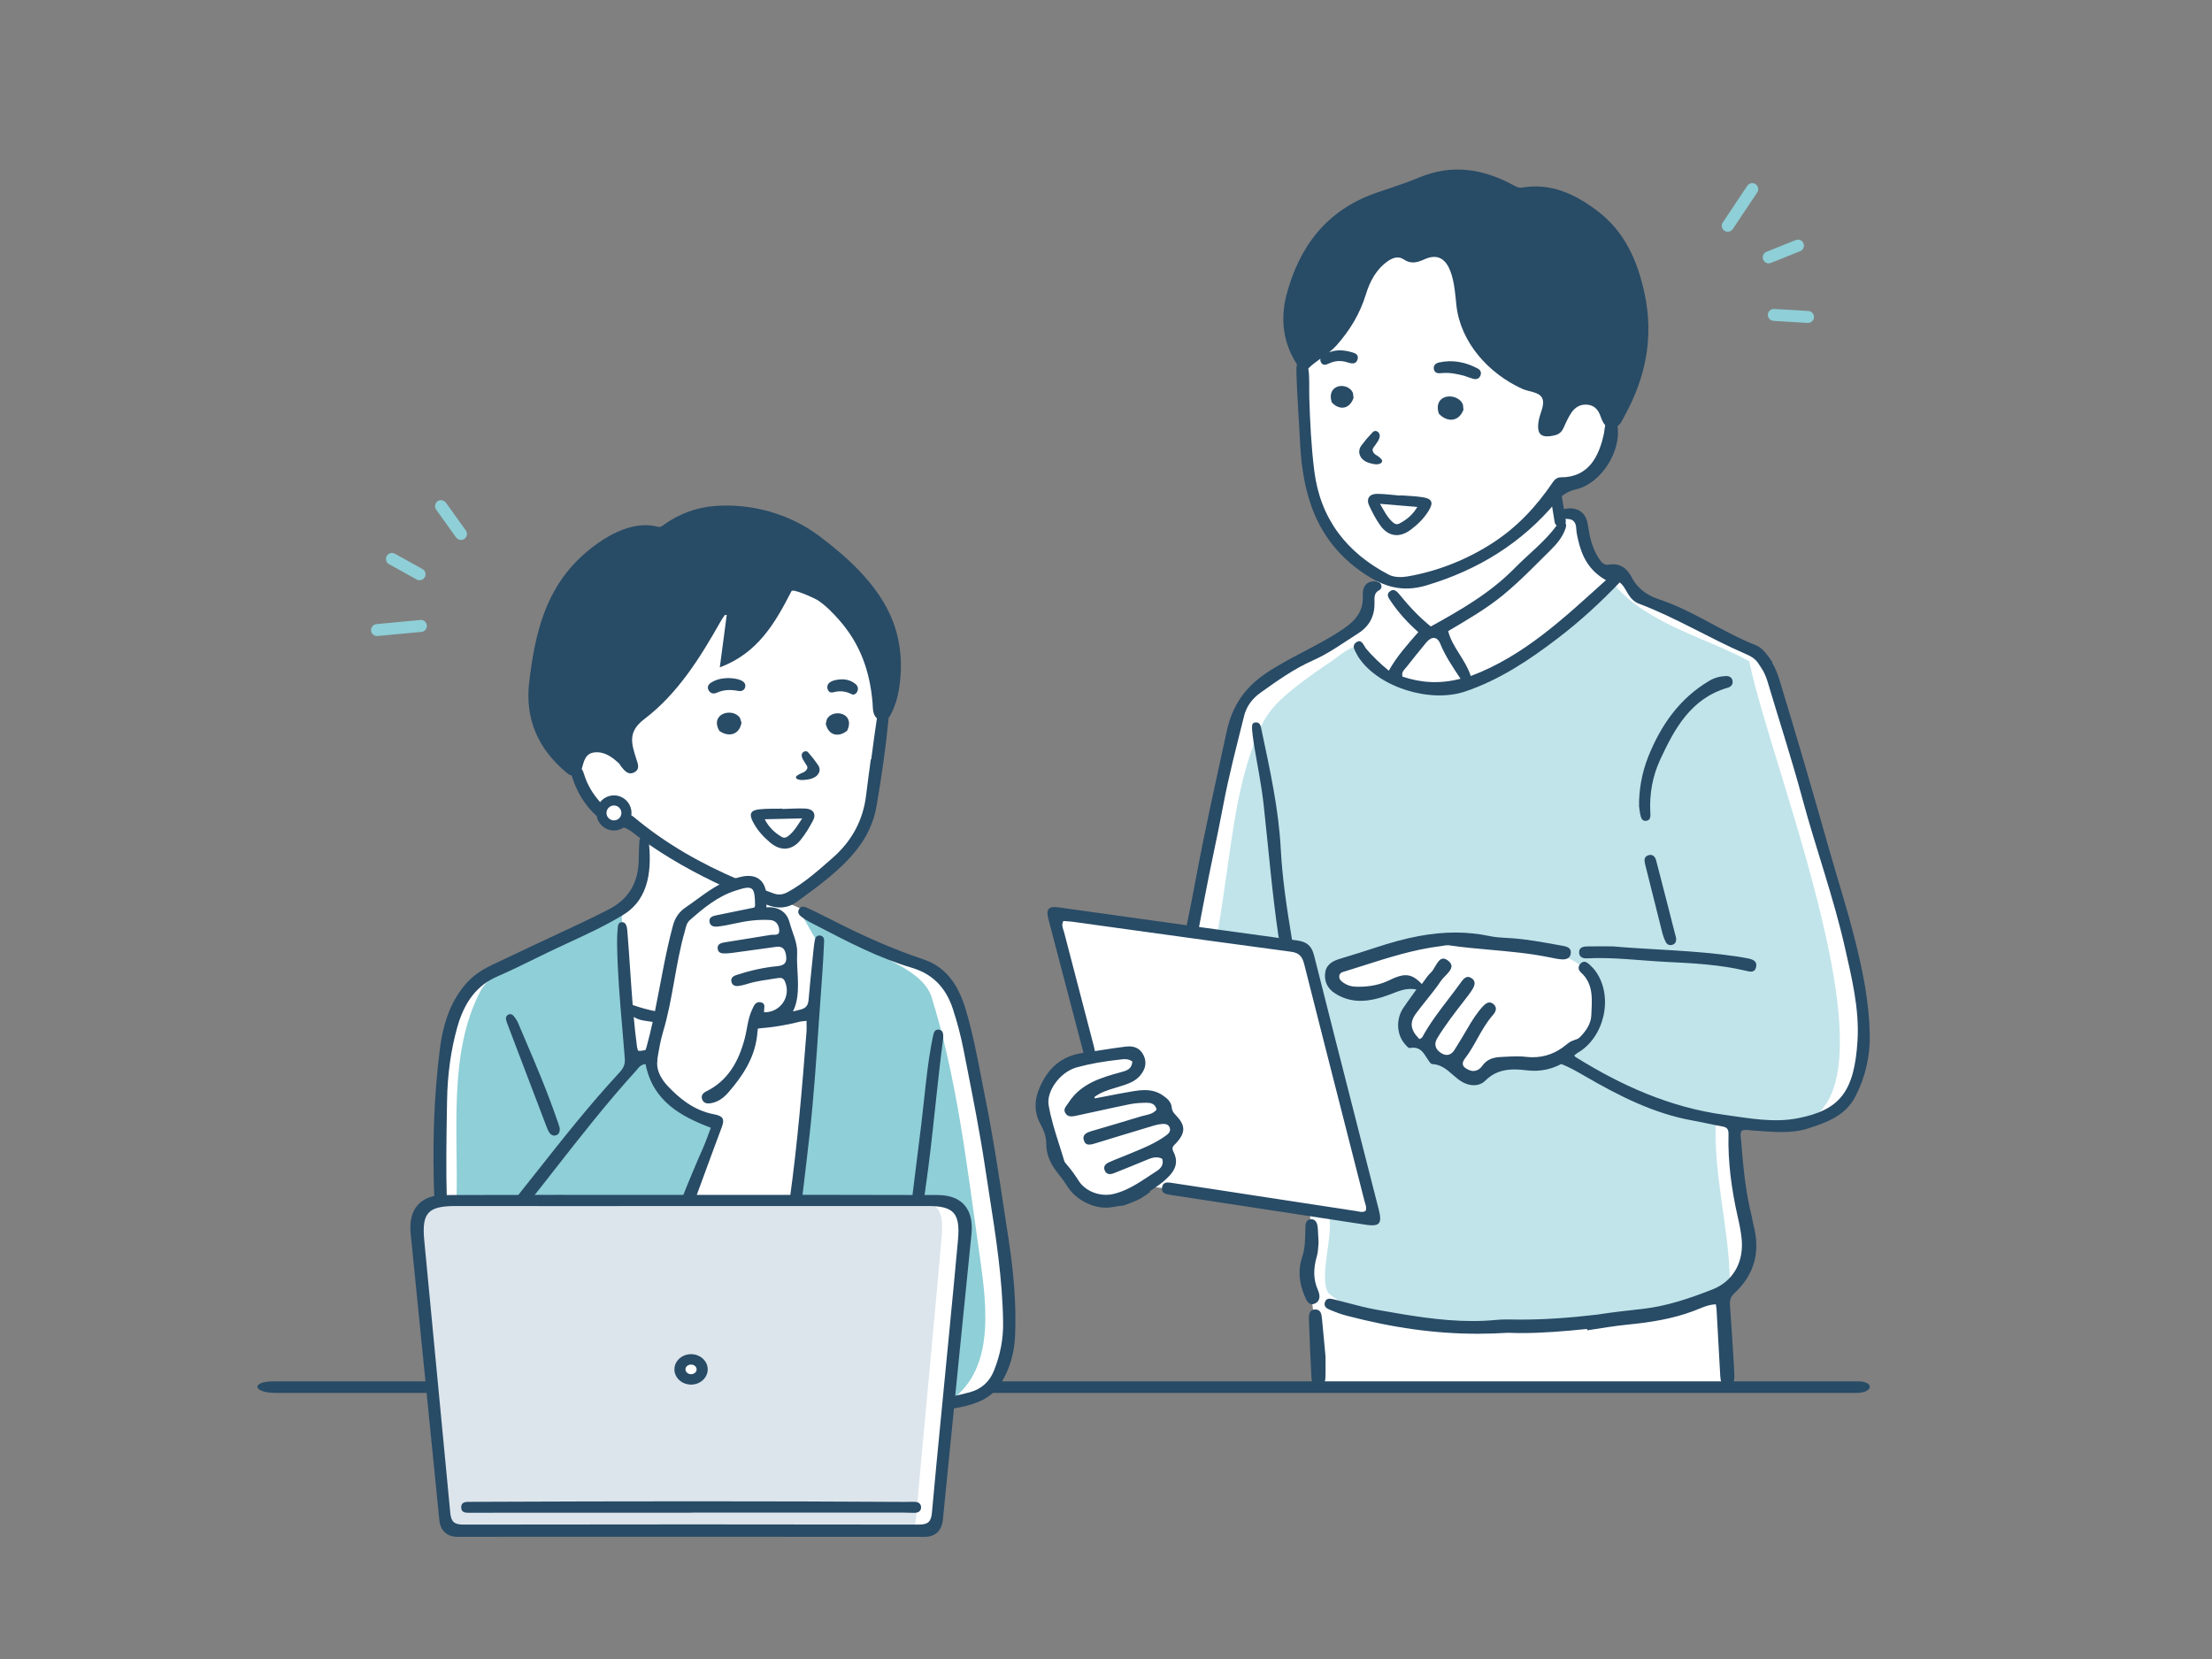
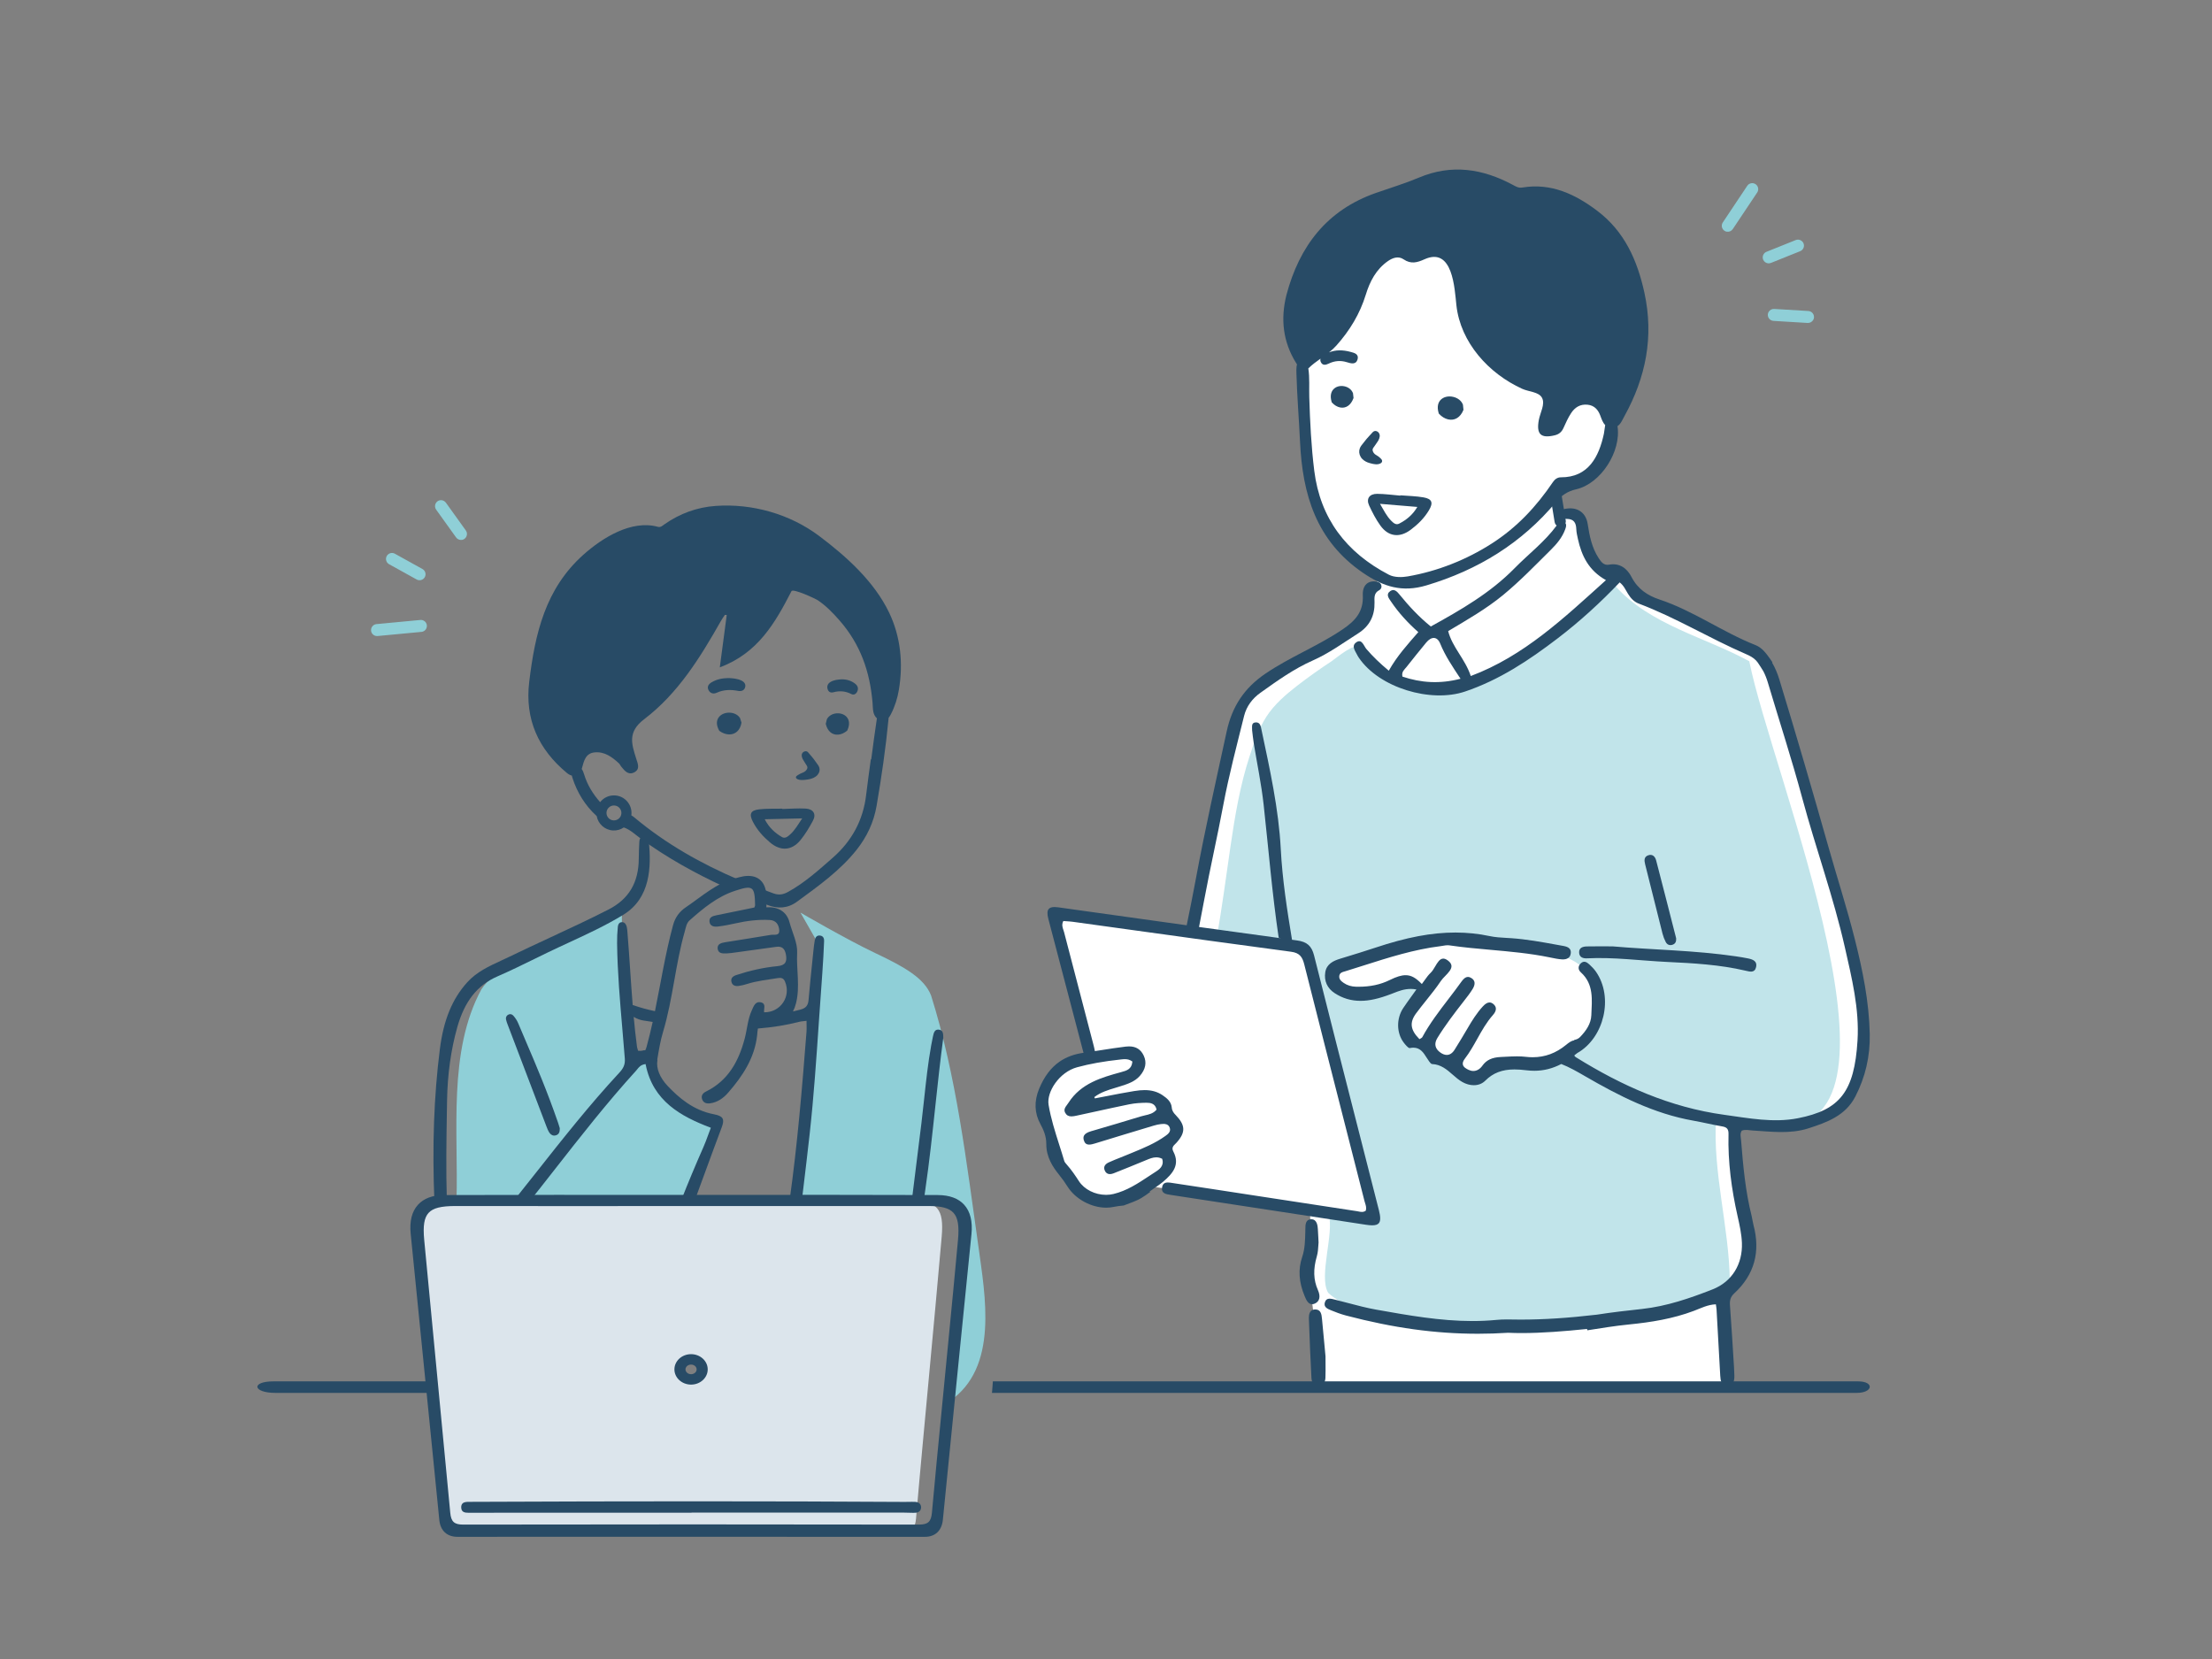
<svg xmlns="http://www.w3.org/2000/svg" width="280" height="210" viewBox="0 0 280 210" fill="none">
  <rect x="0" y="0" width="280" height="210" fill="#808080" stroke="none" />
  <g clip-path="url(#clip0_580_2625)">
    <mask id="mask0_580_2625" style="mask-type:luminance" maskUnits="userSpaceOnUse" x="0" y="0" width="280" height="210">
      <path d="M0 -1.52588e-05H280V210H0V-1.52588e-05Z" fill="white" />
    </mask>
    <g mask="url(#mask0_580_2625)">
      <path d="M178.492 31.488L174.952 31.296C169.94 35.67 171.59 41.936 164.937 46.171C164.562 52.498 164.861 69.597 174.345 72.652L174.33 74.07C174.33 74.07 173.085 74.775 173.128 74.775C173.172 74.775 173.348 77.959 172.121 79.068C170.895 80.178 160.595 85.213 158.755 87.489C156.916 89.765 157.353 88.754 156.571 90.547C155.789 92.34 150.656 117.843 150.656 117.843L133.235 115.709L137.852 133.751C137.852 133.751 135.136 133.945 133.856 135.42C132.575 136.894 131.334 137.631 131.799 139.61C132.265 141.589 132.808 142.83 133.157 144.538C133.519 148.871 135.067 148.057 136.998 151.018C138.337 153.336 144.636 150.594 145.379 150.125L165.76 153.229C165.76 153.229 166.121 155.906 165.76 158.545C165.4 161.183 166.676 168.666 166.737 170.57C166.797 172.474 166.737 175.586 166.737 175.586H218.867L217.859 163.977C225.638 159.049 217.747 149.72 219.682 142.132C219.682 142.132 224.222 143.762 228.335 142.249C232.448 140.735 234.426 140.852 235.164 136.467C238.308 124.42 225.106 92.007 223.407 83.505C223.011 82.466 212.194 76.791 209.711 76.187C208.275 76.133 208.38 76.443 207.474 75.512C206.568 74.581 206.102 72.718 205.171 72.408C204.24 72.097 204.434 73.145 202.804 72.058C201.174 70.972 200.592 67.945 200.592 67.945L199.622 65.065L197.242 65.122L196.79 62.397L197.858 61.388C202.499 61.484 205.395 56.175 204.278 51.656C203.774 49.981 200.437 48.351 199.157 49.826C197.876 51.3 196.278 53.628 196.278 53.628L196.712 49.709C188.364 48.365 185.484 37.669 185.25 31.784L178.492 31.488Z" fill="white" />
      <path d="M196.093 133.987C191.876 134.889 191.301 133.978 187.251 136.212C185.087 136.473 184.06 133.928 181.994 133.842C181.683 132.685 179.628 132.208 178.699 131.825C173.921 128.925 186.361 123.192 175.542 125.355C173.249 126.068 166.684 125.782 168.937 122.284C172.372 120.889 176.703 120.431 180.294 119.303C185.374 117.538 190.968 119.956 196.082 120.633C204.76 121.814 203.911 132.271 196.093 133.987ZM221.428 83.703C215.902 80.674 208.869 79.112 204.478 74.185C200.004 78.856 194.579 83.15 188.593 85.687C186.729 86.477 184.758 87.092 182.734 87.275C180.162 87.507 178.049 86.796 175.785 85.622C174.589 85.002 173.306 84.291 172.775 83.053C172.614 82.675 172.52 82.247 172.222 81.965C171.474 81.254 169.214 83.265 168.563 83.693C167.073 84.674 165.615 85.703 164.206 86.796C162.742 87.93 161.296 89.173 160.286 90.744C159.331 92.229 158.727 94.047 158.18 95.716C156.971 99.411 156.327 103.264 155.762 107.101C155.193 110.967 154.705 114.845 154.006 118.691C157.432 119.512 166.484 118.201 166.115 123.406C167.172 127.338 172.897 150.8 173.694 153.363C174.263 155.816 169.543 152.545 168.168 153.718C168.945 155.967 166.883 161.547 168.117 163.635C174.765 170.121 212.898 169.449 218.964 162.232C218.898 155.406 216.782 148.431 217.221 141.553C219.628 141.732 222.43 141.95 224.338 142.1L224.356 142.456C243.87 144.508 224.246 97.926 221.428 83.703Z" fill="#C1E4EA" />
      <path d="M141.79 134.119L141.896 134.107C142.057 134.089 142.225 134.07 142.394 134.07C142.746 134.07 143.031 134.156 143.295 134.341L143.338 134.372L143.333 134.426C143.24 135.351 142.606 135.524 141.933 135.708L141.831 135.736C139.489 136.382 136.836 137.116 135.265 139.571C135.206 139.661 135.142 139.749 135.08 139.832C134.831 140.17 134.616 140.462 134.839 140.868C135.006 141.172 135.254 141.315 135.62 141.315C135.829 141.315 136.052 141.27 136.263 141.225C137.132 141.04 138.002 140.85 138.872 140.658C140.208 140.364 141.589 140.062 142.954 139.784C143.71 139.63 144.479 139.599 145.064 139.589H145.141C145.633 139.589 146.218 139.683 146.39 140.409L146.401 140.456L146.37 140.492C145.978 140.95 145.445 141.07 144.931 141.185C144.766 141.224 144.594 141.262 144.433 141.311C142.45 141.922 140.425 142.515 138.466 143.089L138.125 143.188C137.636 143.332 137.348 143.506 137.222 143.739C137.132 143.906 137.123 144.101 137.194 144.339C137.307 144.717 137.516 144.885 137.873 144.885C138.101 144.885 138.36 144.815 138.606 144.74C141.063 143.982 143.522 143.241 146.033 142.485C146.368 142.384 146.668 142.321 146.948 142.289C147.056 142.277 147.171 142.267 147.286 142.267C147.434 142.267 147.886 142.267 148.062 142.733C148.259 143.259 147.827 143.571 147.51 143.797C146.218 144.725 144.742 145.332 143.313 145.917C143.096 146.006 142.881 146.095 142.664 146.184C142.384 146.302 142.101 146.414 141.817 146.527C141.334 146.718 140.836 146.917 140.356 147.135C139.989 147.303 139.603 147.619 139.846 148.174C139.976 148.471 140.194 148.622 140.492 148.622C140.634 148.622 140.79 148.587 140.956 148.523C142.256 148.014 143.568 147.473 144.837 146.951L145.116 146.836C145.514 146.67 145.924 146.498 146.361 146.498C146.607 146.498 146.84 146.552 147.071 146.662L147.107 146.679L147.119 146.718C147.397 147.612 146.677 148.073 146.291 148.321C145.998 148.507 145.707 148.7 145.416 148.892C144.048 149.797 142.634 150.733 140.951 151.136C140.648 151.209 140.331 151.246 140.006 151.246C138.602 151.246 137.254 150.563 136.568 149.507C136.14 148.845 135.632 148.084 135.025 147.406L135.01 147.387C134.893 147.258 134.761 147.111 134.711 146.939C134.513 146.261 134.293 145.574 134.082 144.909C133.558 143.266 133.016 141.566 132.732 139.85C132.462 138.226 134.074 135.713 136.339 135.097C137.947 134.66 139.679 134.349 141.79 134.119ZM173.694 155.104H173.694C174.126 155.104 174.398 155.012 174.55 154.816C174.763 154.542 174.761 154.036 174.542 153.177C173.685 149.809 172.825 146.443 171.965 143.076C170.114 135.829 168.2 128.335 166.342 120.957C166.034 119.733 165.446 119.213 164.173 119.041C163.964 119.013 163.754 118.984 163.545 118.956C162.922 115.159 162.325 111.359 162.124 107.495C161.857 102.37 160.734 97.352 159.675 92.338C159.586 91.92 159.519 91.409 158.945 91.444C158.369 91.479 158.505 91.974 158.494 92.428C158.557 92.934 158.613 93.519 158.706 94.098C159.124 96.684 159.668 99.256 159.954 101.857C160.573 107.472 161.028 113.108 161.858 118.696C161.859 118.696 161.86 118.696 161.861 118.696C161.959 118.721 162.056 118.744 162.153 118.767C158.701 118.298 155.234 117.82 151.776 117.34C151.996 116.211 152.214 115.081 152.424 113.95C153.175 109.92 154.093 105.923 154.848 101.897C155.563 98.092 156.554 94.365 157.482 90.617C157.783 89.402 158.536 88.413 159.539 87.698C161.664 86.182 163.785 84.66 166.196 83.595C168.239 82.692 170.044 81.365 171.922 80.172C173.367 79.254 174.03 77.942 173.99 76.248C173.977 75.664 173.904 75.07 174.564 74.72C174.816 74.587 174.946 74.315 174.825 74.015C174.71 73.729 174.449 73.651 174.164 73.612C173.164 73.475 172.446 74.084 172.507 75.356C172.607 77.432 171.567 78.576 169.934 79.679C166.819 81.783 163.31 83.149 160.191 85.263C157.465 87.111 155.952 89.463 155.272 92.606C153.927 98.822 152.524 105.024 151.369 111.279C151.009 113.232 150.612 115.178 150.216 117.124C146.316 116.581 142.433 116.038 138.611 115.503L133.945 114.85C133.777 114.826 133.623 114.814 133.489 114.814C133.119 114.814 132.872 114.901 132.733 115.081C132.555 115.312 132.544 115.71 132.698 116.3C134.117 121.726 135.544 127.151 136.97 132.576L137.06 132.918C137.09 133.033 137.121 133.15 137.155 133.265C137.155 133.265 137.155 133.265 137.155 133.265C136.577 133.346 136.041 133.475 135.544 133.656C135.032 133.842 134.563 134.081 134.132 134.379C133.024 135.141 132.173 136.278 131.533 137.828C130.883 139.404 130.938 140.908 131.701 142.297C132.051 142.934 132.451 143.797 132.443 144.816C132.429 146.47 133.289 147.748 134.039 148.677C134.465 149.205 134.817 149.694 135.114 150.174C136.099 151.762 138.117 152.871 140.019 152.871C140.331 152.871 140.635 152.841 140.923 152.781C141.351 152.694 141.79 152.633 142.244 152.593C142.999 152.292 143.788 152.06 144.488 151.64C144.885 151.402 145.257 151.129 145.629 150.853L145.502 150.838L145.695 150.7C145.909 150.545 146.105 150.41 146.287 150.283C146.619 150.055 146.908 149.854 147.17 149.634C147.19 149.618 147.21 149.603 147.23 149.585C148.381 148.598 149.429 147.489 148.517 145.746C148.274 145.28 148.537 145.026 148.771 144.802C148.82 144.754 148.87 144.707 148.916 144.656C150.095 143.353 150.071 142.437 148.828 141.151C148.583 140.899 148.361 140.637 148.325 140.207C148.263 139.453 147.72 139.02 147.17 138.642C146.528 138.202 145.783 137.987 144.891 137.987C144.499 137.987 144.073 138.026 143.555 138.111C142.396 138.299 141.223 138.527 140.088 138.749C139.591 138.846 139.093 138.944 138.594 139.037L138.52 138.874C139.32 138.262 140.242 137.983 141.135 137.714C141.315 137.66 141.493 137.606 141.671 137.549L141.841 137.496C142.722 137.217 143.634 136.929 144.279 136.196C145.013 135.358 145.181 134.494 144.778 133.629C144.409 132.838 143.8 132.455 142.916 132.455C142.782 132.455 142.638 132.464 142.49 132.481C141.437 132.608 140.373 132.775 139.345 132.936C139.098 132.975 138.845 133.014 138.593 133.052C138.535 132.722 138.45 132.392 138.366 132.071L137.187 127.559C136.354 124.374 135.52 121.188 134.695 118C134.672 117.911 134.641 117.822 134.61 117.731C134.499 117.409 134.372 117.044 134.585 116.616L134.601 116.584L134.637 116.587C134.759 116.597 134.882 116.605 135.005 116.613C135.269 116.63 135.541 116.648 135.808 116.684C138.209 117.015 140.609 117.348 143.009 117.681C149.702 118.609 156.622 119.569 163.433 120.475C164.528 120.62 164.863 121.15 165.097 122.078C166.748 128.616 168.444 135.26 170.083 141.685C170.963 145.133 171.843 148.581 172.72 152.029C172.742 152.115 172.77 152.202 172.797 152.288C172.893 152.59 172.992 152.903 172.879 153.243L172.873 153.26L172.858 153.27C172.719 153.363 172.565 153.408 172.388 153.408C172.245 153.408 172.103 153.38 171.965 153.351C171.899 153.338 171.833 153.325 171.768 153.314C167.451 152.658 163.135 151.996 158.82 151.334L153.412 150.504C151.828 150.26 150.191 150.007 148.578 149.772C148.52 149.764 148.461 149.754 148.4 149.744C148.21 149.714 148.013 149.682 147.83 149.682C147.381 149.682 147.153 149.886 147.093 150.344C146.996 151.072 147.596 151.163 148.176 151.251L154.768 152.26C160.812 153.183 166.857 154.107 172.901 155.032C173.216 155.08 173.476 155.104 173.694 155.104Z" fill="#284B66" />
      <path d="M167.786 171.698L167.674 170.476C167.572 169.347 167.467 168.179 167.346 167.004L167.336 166.909C167.288 166.42 167.223 165.752 166.485 165.752C166.25 165.754 166.064 165.826 165.931 165.964C165.66 166.247 165.677 166.762 165.686 167.038C165.765 169.55 165.888 172.035 166.006 174.438C166.036 175.043 166.354 175.391 166.878 175.391L166.905 175.39C167.437 175.379 167.755 175.02 167.777 174.406C167.799 173.813 167.794 173.214 167.79 172.58C167.788 172.299 167.786 172.009 167.786 171.698Z" fill="#284B66" />
-       <path d="M218.691 87.057C219.109 86.936 219.386 86.651 219.314 86.197C219.243 85.744 218.896 85.559 218.456 85.576C217.703 85.605 216.998 85.802 216.345 86.19C212.585 88.422 210.231 91.813 208.646 95.768C207.802 97.876 207.442 100.124 207.477 102.074C207.553 102.609 207.569 102.805 207.611 102.995C207.703 103.418 207.79 103.943 208.33 103.909C208.979 103.867 208.927 103.285 208.901 102.822C208.773 100.513 209.187 98.243 210.131 96.201C211.957 92.251 214.029 88.406 218.691 87.057Z" fill="#284B66" />
      <path d="M166.469 164.993C167.051 164.714 167.181 164.097 166.826 163.3C166.255 162.022 166.212 160.664 166.688 159.027C166.827 158.553 166.858 158.034 166.88 157.651C166.888 157.513 166.895 157.391 166.907 157.272L166.873 156.579C166.854 156.189 166.84 155.888 166.818 155.588C166.793 155.214 166.733 154.336 165.991 154.336C165.963 154.336 165.933 154.337 165.901 154.34C165.251 154.399 165.243 155.047 165.236 155.52L165.229 155.912C165.206 156.979 165.183 158.082 164.834 159.109C164.3 160.682 164.405 162.311 165.156 164.089C165.344 164.535 165.579 165.09 166.089 165.09C166.207 165.09 166.335 165.057 166.469 164.993Z" fill="#284B66" />
      <path d="M186.174 85.573C185.456 83.401 183.835 81.941 183.313 79.887C185.707 78.459 188.119 77.087 190.27 75.317C192.417 73.549 194.341 71.547 196.312 69.593C197.066 68.846 197.744 68.041 198.119 67.024C198.22 66.749 198.322 66.455 198.159 66.225C198.201 66.127 198.217 66.023 198.199 65.919L198.159 65.674C198.224 65.681 198.29 65.686 198.358 65.686C199.218 65.695 199.501 66.179 199.53 66.961C199.546 67.386 199.645 67.812 199.737 68.231C200.205 70.35 201.091 72.211 203.287 73.435C197.951 78.243 192.906 83.046 186.174 85.573ZM177.523 85.646C177.385 85.026 177.779 84.759 178.031 84.44C178.854 83.399 179.685 82.363 180.53 81.339C181.195 80.533 181.929 80.54 182.308 81.475C182.931 83.009 183.846 84.357 184.877 85.917C182.245 86.601 179.865 86.434 177.523 85.646ZM236.678 130.914C236.596 126.782 235.772 122.775 234.763 118.792C233.775 114.891 232.54 111.062 231.445 107.197C229.438 100.114 227.381 93.048 225.232 86.007C225.003 85.257 224.708 84.549 224.325 83.89C224.335 83.87 224.347 83.85 224.358 83.83C224.261 83.683 224.162 83.537 224.058 83.392C223.545 82.681 223.041 81.982 222.208 81.654C218.029 80.007 214.35 77.309 210.063 75.886C208.547 75.384 207.31 74.562 206.526 73.043C205.977 71.981 205.054 71.219 203.653 71.478C203.015 71.596 202.666 71.115 202.359 70.646C201.502 69.334 201.205 67.846 200.973 66.328C200.761 64.945 199.764 64.212 198.407 64.37C198.257 64.387 198.1 64.406 197.96 64.448L197.709 62.91C197.682 62.74 197.633 62.562 197.469 62.417C197.345 62.309 197.164 62.239 197.008 62.239C196.991 62.239 196.975 62.239 196.959 62.241C196.75 62.261 196.539 62.379 196.408 62.549C196.303 62.685 196.261 62.839 196.286 62.995L196.776 66.004C196.804 66.175 196.852 66.352 197.017 66.497C197.026 66.505 197.038 66.511 197.048 66.519C195.537 68.582 193.491 70.118 191.721 71.926C188.649 75.062 184.898 77.214 181.115 79.302C179.618 78.096 178.348 76.724 177.161 75.266C176.867 74.905 176.487 74.467 175.982 74.822C175.384 75.242 175.797 75.728 176.076 76.141C177.04 77.57 178.196 78.834 179.533 80.016C178.184 81.564 176.846 83.032 175.796 84.9C174.674 83.968 173.783 83.106 172.965 82.158C172.622 81.76 172.401 80.832 171.704 81.291C170.965 81.779 171.607 82.468 171.873 83.044C171.906 83.114 171.954 83.178 171.997 83.243C174.57 87.056 181.089 89.007 185.448 87.536C189.823 86.059 193.545 83.575 197.161 80.814C199.98 78.663 202.58 76.284 205.024 73.72C205.55 74.129 205.777 74.685 206.083 75.177C206.424 75.725 206.837 76.178 207.45 76.409C212.139 78.177 216.419 80.815 221.007 82.796C221.477 82.999 221.927 83.229 222.279 83.598C222.35 83.679 222.418 83.762 222.485 83.846C222.492 83.857 222.5 83.866 222.508 83.876C222.754 84.237 222.989 84.602 223.212 84.972C223.439 85.414 223.624 85.88 223.77 86.369C225.23 91.271 226.817 96.138 228.146 101.075C229.843 107.378 232.082 113.522 233.523 119.897C234.403 123.791 235.373 127.696 235.129 131.71C234.735 138.218 232.875 140.509 227.588 141.548C224.48 142.159 221.356 141.54 218.249 141.113C211.417 140.177 205.29 137.44 199.49 133.832C199.387 133.768 199.292 133.697 199.294 133.578C199.33 133.551 199.365 133.524 199.401 133.496C199.485 133.432 199.57 133.368 199.65 133.302C203.053 131.384 204.283 126.232 202.008 122.983C201.771 122.645 201.471 122.346 201.167 122.064C200.843 121.762 200.461 121.569 200.074 121.966C199.714 122.335 199.767 122.774 200.108 123.081C201.784 124.591 201.507 126.596 201.434 128.508C201.393 129.598 200.758 130.502 199.997 131.281C199.79 131.492 199.54 131.582 199.277 131.64C199.261 131.66 199.247 131.681 199.231 131.701C198.904 131.738 198.567 131.992 198.248 132.254C196.961 133.312 195.575 133.827 194.009 133.827C193.72 133.827 193.42 133.809 193.118 133.773C192.788 133.734 192.43 133.715 192.024 133.715C191.556 133.715 191.077 133.74 190.614 133.764C190.402 133.776 190.191 133.787 189.98 133.796C188.87 133.843 188.15 134.182 187.645 134.896C187.338 135.329 186.931 135.568 186.5 135.568C186.303 135.568 186.101 135.52 185.899 135.425C185.583 135.276 185.25 135.082 185.174 134.769C185.12 134.544 185.206 134.291 185.435 133.994C186.036 133.215 186.525 132.341 186.997 131.496C187.572 130.466 188.167 129.401 188.976 128.49C189.241 128.191 189.368 127.91 189.352 127.655C189.34 127.458 189.241 127.276 189.057 127.114C188.891 126.967 188.719 126.892 188.546 126.892C188.287 126.892 188.02 127.05 187.705 127.39C186.924 128.237 186.31 129.229 185.762 130.175C185.255 131.052 184.727 131.909 184.138 132.858C183.861 133.307 183.522 133.534 183.133 133.534C182.88 133.534 182.612 133.435 182.336 133.241C181.64 132.752 181.503 132.116 181.941 131.401C182.945 129.766 184.095 128.262 185.285 126.738L185.363 126.637C185.724 126.176 186.096 125.7 186.403 125.198C186.78 124.582 186.736 124.117 186.271 123.817C186.113 123.715 185.961 123.663 185.819 123.663C185.463 123.663 185.184 123.991 184.98 124.276C184.451 125.018 183.888 125.755 183.342 126.467C182.174 127.992 180.967 129.569 180.033 131.295C180.003 131.351 179.945 131.383 179.866 131.428C179.824 131.451 179.774 131.479 179.716 131.517L179.681 131.54L179.652 131.51C178.52 130.36 178.403 129.424 179.249 128.277C179.665 127.713 180.111 127.157 180.542 126.619C181.175 125.829 181.83 125.011 182.4 124.159C182.533 123.96 182.729 123.758 182.936 123.545C183.344 123.124 183.766 122.689 183.73 122.249C183.71 122.01 183.558 121.789 183.264 121.573C183.053 121.418 182.866 121.342 182.691 121.342C182.25 121.342 181.952 121.849 181.663 122.339C181.49 122.633 181.312 122.936 181.102 123.132C180.814 123.4 180.586 123.721 180.344 124.061C180.236 124.213 180.128 124.365 180.013 124.513L179.977 124.559L179.936 124.517C179.196 123.754 178.613 123.443 177.924 123.443C177.394 123.443 176.78 123.629 175.935 124.046C174.748 124.632 173.476 124.905 171.931 124.905C171.842 124.905 171.754 124.904 171.665 124.902C171.065 124.89 170.535 124.728 170.089 124.42C169.764 124.195 169.453 123.939 169.537 123.493C169.605 123.134 169.913 123.049 170.184 122.974C170.227 122.962 170.268 122.951 170.309 122.938C171.086 122.7 171.875 122.449 172.637 122.206C175.768 121.208 179.004 120.176 182.351 119.766C182.455 119.754 182.559 119.736 182.663 119.717C182.856 119.684 183.055 119.65 183.249 119.65C183.32 119.65 183.386 119.654 183.45 119.664C185.201 119.923 186.994 120.082 188.728 120.236C191.154 120.452 193.662 120.675 196.097 121.174L196.299 121.215C196.76 121.311 197.237 121.41 197.708 121.44C197.752 121.443 197.794 121.444 197.837 121.444C198.265 121.444 198.786 121.303 198.836 120.631C198.874 120.137 198.591 119.863 197.921 119.744C197.595 119.686 197.269 119.627 196.943 119.568C195.101 119.234 193.197 118.889 191.293 118.758C191.097 118.745 190.9 118.734 190.702 118.723C189.993 118.682 189.26 118.641 188.56 118.491C187.165 118.193 185.711 118.042 184.24 118.042C181.207 118.042 178.069 118.636 174.063 119.969C172.771 120.399 171.447 120.804 170.166 121.196L169.62 121.363C168.792 121.617 167.923 122.018 167.756 123.065C167.58 124.162 168.005 125.104 168.953 125.719C169.958 126.372 171.026 126.689 172.218 126.689C173.336 126.689 174.54 126.419 176.122 125.813C176.208 125.78 176.293 125.747 176.377 125.714C177.048 125.452 177.741 125.181 178.57 125.181C178.781 125.181 178.996 125.199 179.211 125.234L179.292 125.246L179.244 125.313C179.057 125.576 178.875 125.829 178.698 126.075C178.322 126.597 177.967 127.09 177.63 127.593C176.731 128.936 176.765 130.791 177.71 132.004C177.839 132.168 178.23 132.669 178.434 132.669C178.441 132.669 178.448 132.669 178.454 132.667C178.614 132.634 178.767 132.617 178.91 132.617C179.789 132.617 180.19 133.253 180.579 133.868C180.683 134.033 180.79 134.204 180.906 134.359C180.978 134.457 181.147 134.685 181.271 134.69C182.397 134.733 183.154 135.395 183.887 136.035C184.272 136.372 184.671 136.72 185.115 136.969C185.582 137.231 186.082 137.369 186.559 137.369C187.134 137.369 187.639 137.168 188.018 136.787C188.981 135.821 190.149 135.372 191.695 135.372C192.147 135.372 192.636 135.406 193.28 135.484C193.596 135.522 193.912 135.541 194.219 135.541C195.403 135.541 196.531 135.258 197.631 134.683C198.651 135.082 199.618 135.635 200.591 136.199C204.916 138.708 209.351 140.977 214.347 141.856C215.573 142.071 216.784 142.376 218.011 142.585C218.615 142.688 218.814 142.941 218.799 143.567C218.712 147.081 219.179 150.537 219.95 153.957C220.2 155.068 220.45 156.18 220.495 157.326C220.599 159.994 219.252 162.243 216.784 163.211C213.9 164.344 210.968 165.351 207.859 165.691C205.947 165.9 204.036 166.114 202.135 166.413C198.493 166.838 195.401 167.038 192.496 167.038C192.043 167.038 191.591 167.033 191.139 167.023C191.002 167.02 190.865 167.018 190.728 167.018C190.253 167.018 189.819 167.038 189.401 167.078C188.429 167.172 187.41 167.22 186.372 167.22C182.317 167.22 178.257 166.498 174.33 165.8L174.224 165.782C173.003 165.564 171.778 165.241 170.594 164.928C170.048 164.784 169.501 164.64 168.953 164.505L168.86 164.482C168.679 164.436 168.491 164.388 168.315 164.388C168.003 164.388 167.803 164.54 167.705 164.852C167.514 165.462 168.063 165.686 168.464 165.849L168.524 165.874C169.027 166.081 169.695 166.342 170.396 166.526C176.386 168.097 181.688 168.829 187.081 168.829C188.344 168.829 189.633 168.787 190.904 168.705C191.447 168.731 192.028 168.743 192.632 168.743C195.177 168.743 198.033 168.518 200.893 168.223C200.905 168.28 200.916 168.336 200.927 168.392C202.685 168.117 204.441 167.828 206.215 167.652C208.993 167.377 211.751 166.934 214.397 165.938C215.285 165.604 216.167 165.137 217.197 165.103C217.235 165.371 217.273 165.555 217.284 165.74C217.444 168.546 217.606 171.351 217.753 174.157C217.785 174.774 217.891 175.376 218.621 175.39C219.428 175.406 219.562 174.779 219.54 174.111C219.529 173.77 219.519 173.428 219.497 173.087C219.332 170.471 219.18 167.855 218.984 165.242C218.937 164.627 219.037 164.168 219.513 163.729C222.097 161.346 222.863 158.427 221.953 155.039C221.854 154.673 221.819 154.29 221.726 153.923C220.935 150.778 220.645 147.562 220.39 144.343C220.358 143.943 220.214 143.515 220.479 143.123C220.926 142.943 221.377 143.073 221.82 143.099C224.192 143.239 226.583 143.576 228.905 142.83C231.257 142.075 233.598 141.229 234.845 138.818C236.124 136.347 236.733 133.712 236.678 130.914Z" fill="#284B66" />
      <path d="M200.879 119.8C200.36 119.812 199.84 119.954 199.892 120.617C199.935 121.172 200.373 121.334 200.881 121.308C204.285 121.137 207.661 121.606 211.05 121.766C214.361 121.923 217.683 122.106 220.93 122.866C221.531 123.006 222.115 123.182 222.293 122.407C222.463 121.665 221.87 121.442 221.283 121.321C220.766 121.214 220.244 121.131 219.721 121.054C214.487 120.287 209.196 120.235 204.123 119.793C202.916 119.793 201.897 119.776 200.879 119.8Z" fill="#284B66" />
      <path d="M208.642 108.263C208.082 108.454 208.126 108.928 208.244 109.399C208.978 112.327 209.704 115.256 210.446 118.181C210.538 118.543 210.676 118.902 210.847 119.234C211.019 119.569 211.33 119.715 211.706 119.591C212.089 119.465 212.199 119.16 212.171 118.768C211.333 115.495 210.5 112.204 209.641 108.92C209.519 108.455 209.201 108.072 208.642 108.263Z" fill="#284B66" />
      <path d="M173.71 58.702C173.757 58.713 173.804 58.724 173.852 58.733C173.977 58.758 174.086 58.772 174.189 58.775L174.22 58.775C174.3 58.776 174.374 58.771 174.447 58.758C174.781 58.701 174.965 58.545 174.951 58.329C174.936 58.199 174.843 58.101 174.742 58.004L174.721 57.984C174.63 57.894 174.531 57.818 174.446 57.757C174.381 57.71 174.311 57.669 174.25 57.633C174.171 57.586 174.097 57.542 174.034 57.489C173.925 57.397 173.84 57.279 173.789 57.148C173.751 57.052 173.737 56.965 173.749 56.89C173.771 56.755 173.875 56.621 173.967 56.503C174.075 56.364 174.178 56.216 174.282 56.048C174.571 55.676 174.7 55.297 174.635 55.013C174.583 54.784 174.417 54.615 174.192 54.562C174.161 54.555 174.135 54.552 174.11 54.552C173.903 54.549 173.783 54.682 173.695 54.778L173.309 55.199C173.202 55.315 173.092 55.434 172.985 55.561C172.897 55.665 172.813 55.774 172.738 55.87C172.672 55.956 172.605 56.042 172.536 56.126L172.519 56.147C172.372 56.324 172.22 56.508 172.129 56.747C171.996 57.097 172.033 57.481 172.235 57.829C172.452 58.205 172.83 58.417 173.108 58.529C173.289 58.602 173.475 58.646 173.654 58.688L173.71 58.702Z" fill="#284B66" />
      <path d="M171.256 49.752C171.086 49.317 170.675 48.996 170.156 48.893C169.596 48.781 169.053 48.949 168.741 49.33C168.525 49.593 168.319 50.078 168.566 50.891L168.577 50.928L168.603 50.956C168.897 51.283 169.264 51.504 169.635 51.578C170.37 51.724 170.999 51.289 171.318 50.416L171.333 50.374L171.265 49.775L171.256 49.752Z" fill="#284B66" />
      <path d="M185.173 51.202C184.987 50.729 184.528 50.367 183.943 50.234C183.311 50.091 182.695 50.247 182.336 50.642C182.087 50.915 181.846 51.426 182.113 52.306L182.125 52.347L182.153 52.379C182.481 52.741 182.892 52.993 183.311 53.088H183.311C184.139 53.276 184.858 52.838 185.232 51.916L185.25 51.871L185.183 51.227L185.173 51.202Z" fill="#284B66" />
-       <path d="M187.088 46.668C185.534 45.826 183.882 45.502 182.144 45.883C181.717 45.977 181.385 46.289 181.515 46.785C181.637 47.248 182.047 47.278 182.448 47.234C183.474 47.123 184.461 47.337 185.363 47.572C185.773 47.714 186.098 47.843 186.433 47.939C186.849 48.059 187.21 47.969 187.389 47.558C187.547 47.198 187.422 46.849 187.088 46.668Z" fill="#284B66" />
      <path d="M177.107 66.285C176.691 66.501 176.355 66.172 176.085 65.899C175.516 65.322 175.169 64.603 174.683 63.777C176.36 63.916 177.804 64.036 179.411 64.169C178.808 65.19 178.019 65.814 177.107 66.285ZM180.199 62.96C179.235 62.791 178.243 62.779 177.264 62.698C177.263 62.711 177.262 62.725 177.26 62.738C176.281 62.657 175.301 62.516 174.321 62.511C173.339 62.506 172.911 63.133 173.306 63.985C173.715 64.865 174.165 65.745 174.733 66.53C175.757 67.945 177.169 68.106 178.566 67.061C179.485 66.373 180.289 65.582 180.883 64.585C181.441 63.648 181.291 63.152 180.199 62.96Z" fill="#284B66" />
      <path d="M197.58 60.419C197.161 60.417 196.823 60.653 196.585 61.004C194.446 64.161 192.01 66.762 188.834 68.799C185.614 70.864 181.972 72.308 178.184 72.964C177.483 73.085 176.507 73.114 175.807 72.749C170.419 69.945 167.116 65.63 166.361 59.581C165.98 56.531 165.823 53.355 165.731 50.291C165.695 49.084 165.797 47.828 165.61 46.633C165.615 46.628 165.621 46.624 165.626 46.619C166.097 46.155 166.626 45.773 167.158 45.395C167.114 45.525 167.117 45.671 167.196 45.836C167.411 46.29 167.813 46.207 168.181 46.029C168.931 45.666 169.696 45.597 170.508 45.854C171.015 46.014 171.64 46.18 171.834 45.519C172.054 44.769 171.358 44.664 171 44.554C169.955 44.266 169.059 44.279 168.232 44.604C168.56 44.343 168.874 44.063 169.16 43.742C170.863 41.831 172.135 39.735 172.889 37.288C173.401 35.623 174.19 34.093 175.689 33.048C176.32 32.608 177.032 32.391 177.669 32.826C178.6 33.46 179.394 33.237 180.308 32.824C183.912 31.195 184.123 36.535 184.354 38.64C184.872 43.367 188.455 47.293 192.678 49.214C193.53 49.602 194.779 49.595 195.187 50.347C195.623 51.15 194.959 52.221 194.785 53.175C194.458 54.961 195.039 55.526 196.796 55.103C197.346 54.971 197.684 54.679 197.911 54.171C198.198 53.529 198.491 52.878 198.875 52.293C199.349 51.571 200.017 51.133 200.958 51.229C201.826 51.319 202.292 51.873 202.565 52.598C202.733 53.045 202.88 53.502 203.189 53.801C203.134 54.14 203.088 54.493 203.027 54.891C202.397 57.836 201.051 60.434 197.58 60.419ZM208.152 37.05C207.252 32.923 205.617 29.282 202.196 26.695C199.419 24.594 196.352 23.129 192.695 23.738C192.209 23.819 191.879 23.605 191.496 23.4C187.671 21.349 183.751 20.739 179.611 22.482C177.843 23.226 175.995 23.783 174.181 24.417C167.954 26.592 164.479 31.159 162.844 37.323C162.075 40.383 162.394 43.259 164.064 45.95C164.1 46.007 164.138 46.065 164.176 46.123C164.152 46.212 164.134 46.304 164.122 46.399C164.089 46.673 164.098 46.955 164.105 47.233C164.183 50.139 164.425 53.011 164.561 55.914C164.872 62.572 166.591 68.44 172.524 72.505C175.133 74.292 177.501 75.011 180.551 74.103C187.078 72.158 192.627 68.754 196.99 63.517C197.687 62.681 198.437 62.184 199.523 61.934C202.656 61.21 205.245 57.127 204.746 53.944C205.161 53.666 205.371 53.134 205.619 52.686C208.332 47.78 209.37 42.64 208.152 37.05Z" fill="#284B66" />
      <path d="M218.592 29.332C218.48 29.315 218.375 29.274 218.281 29.211C218.171 29.137 218.082 29.035 218.024 28.915C217.973 28.811 217.947 28.695 217.947 28.58C217.947 28.489 217.964 28.401 217.995 28.317C218.008 28.281 218.025 28.246 218.043 28.212C218.053 28.194 218.065 28.177 218.076 28.159L221.173 23.518C221.286 23.35 221.458 23.236 221.657 23.198C221.743 23.181 221.83 23.179 221.915 23.191C222.027 23.208 222.131 23.249 222.226 23.313C222.336 23.387 222.425 23.489 222.483 23.608C222.534 23.712 222.56 23.828 222.56 23.943C222.56 24.034 222.544 24.123 222.512 24.207C222.499 24.243 222.482 24.278 222.464 24.311C222.454 24.33 222.442 24.348 222.431 24.365L219.334 29.005C219.171 29.246 218.88 29.375 218.592 29.332Z" fill="#8FCFD7" />
      <path d="M223.778 33.328C223.529 33.291 223.315 33.135 223.206 32.911C223.198 32.896 223.191 32.879 223.184 32.862C223.147 32.771 223.129 32.675 223.129 32.577C223.129 32.486 223.146 32.396 223.177 32.312C223.19 32.277 223.206 32.242 223.225 32.209C223.309 32.058 223.444 31.94 223.604 31.875L227.309 30.387C227.433 30.337 227.568 30.322 227.701 30.341C227.949 30.378 228.163 30.534 228.272 30.757C228.28 30.772 228.288 30.79 228.295 30.809C228.331 30.899 228.35 30.994 228.349 31.092C228.349 31.183 228.333 31.272 228.301 31.357C228.288 31.392 228.272 31.427 228.253 31.46C228.169 31.611 228.034 31.729 227.874 31.794L224.169 33.282C224.045 33.331 223.91 33.347 223.778 33.328Z" fill="#8FCFD7" />
      <path d="M224.422 40.612C224.175 40.575 223.962 40.419 223.852 40.195C223.801 40.091 223.775 39.975 223.775 39.86C223.776 39.844 223.776 39.829 223.777 39.815C223.781 39.74 223.797 39.667 223.823 39.597C223.836 39.562 223.852 39.528 223.87 39.495C224.012 39.242 224.29 39.089 224.578 39.106L228.907 39.367C228.93 39.368 228.952 39.37 228.974 39.374C229.221 39.41 229.433 39.566 229.543 39.791C229.593 39.894 229.62 40.01 229.62 40.126C229.62 40.141 229.619 40.156 229.618 40.171C229.614 40.245 229.598 40.319 229.572 40.388C229.559 40.424 229.543 40.458 229.524 40.491C229.383 40.744 229.105 40.897 228.816 40.88L224.488 40.619C224.466 40.618 224.444 40.615 224.422 40.612Z" fill="#8FCFD7" />
-       <path d="M98.578 71.414L88.782 75.635L77.713 92.52L79.288 96.502L75.92 93.862C75.92 93.862 73.479 93.572 73.024 95.475C72.569 97.378 72.983 98.991 73.81 100.067C74.637 101.143 75.902 103.105 76.325 103.592C76.747 104.08 77.025 104.328 77.713 104.287C78.402 104.246 79.354 103.713 79.354 103.713L81.655 105.828L81.546 108.341C81.546 108.341 81.51 112.345 80.221 113.825C78.931 115.305 65.008 122.133 62.542 122.968C60.076 123.803 56.193 127.418 55.812 138.672C55.43 149.926 55.812 152.053 55.812 152.053C55.812 152.053 53.395 152.469 52.887 154.058C52.378 155.648 56.447 193.288 56.447 193.288C56.447 193.288 56.002 194.306 63.06 194.178C70.117 194.051 117.549 193.843 117.549 193.843C117.549 193.843 118.345 193.652 118.68 192.815C119.014 191.979 120.196 177.709 120.196 177.709C120.196 177.709 124.86 177.221 125.897 175.264C126.933 173.308 128.54 169.835 127.348 161.596C126.156 153.356 122.736 127.354 120.559 125.274C118.382 123.194 118.175 122.728 118.175 122.728L99.172 114.022C99.172 114.022 106.229 109.772 107.046 108.269C107.862 106.766 109.987 105.367 110.557 99.874C111.127 94.38 111.697 85.988 111.697 85.988C111.697 85.988 108.217 75.753 104.723 74.184C101.229 72.615 98.578 71.414 98.578 71.414Z" fill="white" />
      <path d="M123.843 157.731C122.339 147.152 121.077 136.22 117.858 126.012C117.005 123.825 114.531 122.414 110.833 120.663C107.155 118.923 101.325 115.521 101.325 115.521L103.764 119.787C103.062 130.152 102.288 134.169 100.576 152.264C106.002 151.851 111.463 152.16 116.885 152.39C122.25 151.798 122.786 154.992 121.726 159.402C121.013 165.365 120.926 171.448 120.126 177.41C126.473 173.153 124.684 163.966 123.843 157.731Z" fill="#8FCFD7" />
      <path d="M73.638 152.131C78.13 152.135 82.596 151.789 87.093 151.913C88.921 147.284 90.6 142.999 90.922 142.072C87.383 141.357 83.793 139.331 82.669 135.792C82.582 135.384 81.655 134.492 81.655 134.07C81.085 134.26 80.744 135.285 80.205 134.959C79.055 134.262 79.198 132.81 79.235 131.583C79.385 127.581 78.597 123.579 78.725 119.582C78.707 119.576 78.725 114.824 78.719 114.814C76.314 116.738 69.885 119.473 68.01 120.567C65.709 121.909 62.467 122.851 60.924 125.25C56.669 133.143 58.047 143.32 57.783 151.999C62.868 151.542 67.978 152.406 73.079 152.276C73.231 152.185 73.417 152.131 73.638 152.131Z" fill="#8FCFD7" />
      <path d="M69.292 120.586C70.191 120.151 71.112 119.725 72.017 119.307C74.316 118.244 76.692 117.144 78.899 115.795C82.351 113.685 82.442 109.738 82.137 106.536C82.106 106.21 81.898 105.881 81.506 105.881L81.483 105.881C81.13 105.892 80.948 106.125 80.925 106.595C80.894 107.228 80.86 107.964 80.857 108.696C80.844 111.714 79.594 113.816 77.036 115.124C74.583 116.378 72.047 117.555 69.595 118.694C67.918 119.473 66.184 120.278 64.483 121.105C64.135 121.274 63.779 121.438 63.434 121.597C61.915 122.297 60.345 123.02 59.16 124.325C57.251 126.426 56.145 129.115 55.681 132.787C54.925 138.755 54.696 145.082 54.992 152.207C55.473 152.099 56.027 151.967 56.562 151.962C56.444 148.131 56.508 144.255 56.57 140.493L56.59 139.322C56.643 136.022 57.076 132.9 57.878 130.044C58.801 126.751 60.418 124.701 62.967 123.595C64.57 122.898 66.168 122.115 67.712 121.358C68.239 121.1 68.765 120.842 69.292 120.586Z" fill="#284B66" />
      <path d="M69.151 142.536C69.255 142.81 69.363 143.093 69.516 143.336C69.634 143.522 69.839 143.744 70.149 143.744C70.226 143.744 70.307 143.73 70.39 143.703C70.735 143.588 70.874 143.318 70.858 142.812C70.842 142.76 70.825 142.701 70.806 142.637C70.761 142.488 70.706 142.302 70.643 142.121C69.224 138.014 67.789 134.668 66.632 131.969C66.262 131.106 65.912 130.29 65.599 129.534C65.464 129.209 65.257 128.882 65 128.588C64.879 128.45 64.73 128.374 64.581 128.374C64.484 128.374 64.387 128.405 64.292 128.466C64.028 128.634 64.019 128.886 64.058 129.068C64.107 129.298 64.195 129.526 64.279 129.747L64.31 129.827C65.918 134.054 67.526 138.281 69.139 142.505L69.151 142.536Z" fill="#284B66" />
-       <path d="M127.687 156.998C127.502 155.8 127.321 154.601 127.141 153.403L127.13 153.334C126.437 148.733 125.72 143.974 124.783 139.329C124.606 138.451 124.434 137.557 124.265 136.682C123.701 133.758 123.118 130.735 122.257 127.826C121.224 124.337 119.503 122.302 116.842 121.42C113.181 120.206 109.316 118.526 104.681 116.133C103.774 115.665 102.883 115.236 102.034 114.858C101.899 114.798 101.771 114.768 101.651 114.768C101.442 114.768 101.276 114.864 101.159 115.054C100.949 115.393 101.029 115.714 101.399 116.009C101.728 116.271 102.072 116.496 102.423 116.678C102.788 116.866 103.609 117.293 103.609 117.293C107.373 119.249 111.264 121.272 115.415 122.501C118.021 123.273 119.722 124.977 120.616 127.711C121.178 129.433 121.626 131.133 121.945 132.765C122.081 133.459 122.218 134.153 122.356 134.851C123.183 139.049 124.039 143.391 124.687 147.705C124.857 148.841 125.034 149.975 125.212 151.108L125.216 151.135C126.047 156.435 126.905 161.916 126.977 167.41C127.005 169.501 126.623 171.499 125.811 173.519C125.255 174.903 124.216 175.837 122.807 176.221C122.032 176.432 121.118 176.66 120.138 176.819C120.079 177.344 120.005 177.866 119.919 178.387C120.534 178.321 121.135 178.224 121.731 178.093C123.498 177.705 125.466 177.051 126.668 175.152C127.795 173.37 128.411 171.286 128.5 168.958C128.638 165.359 128.372 161.446 127.687 156.998Z" fill="#284B66" />
      <path d="M81.854 132.478C81.803 132.662 81.748 132.814 81.682 132.942C81.681 132.942 81.68 132.942 81.678 132.942C81.599 132.942 81.513 132.948 81.447 132.956C81.33 132.998 81.196 133.018 81.039 133.018C80.976 133.018 80.91 133.015 80.84 133.009L80.767 133.002L80.747 132.93C80.737 132.891 80.725 132.851 80.709 132.799C80.677 132.697 80.645 132.592 80.63 132.481C80.464 131.235 80.33 129.977 80.215 128.719C80.601 128.956 81.015 129.111 81.451 129.179C81.84 129.24 82.229 129.299 82.618 129.358C82.388 130.403 82.139 131.445 81.854 132.478ZM103.788 118.423C103.762 118.421 103.737 118.419 103.714 118.419C103.404 118.419 103.211 118.619 103.139 119.012C103.061 119.439 103.012 119.872 102.975 120.24C102.931 120.666 102.827 121.676 102.827 121.676C102.661 123.276 102.489 124.931 102.352 126.561C102.292 127.284 102.007 127.621 101.301 127.802C101.011 127.877 100.701 127.955 100.376 128.033C100.534 127.724 100.666 127.378 100.763 126.991C101.293 124.884 100.796 122.737 100.905 120.605C100.968 119.362 100.28 118.027 99.935 116.732C99.567 115.353 98.436 114.747 97.01 114.85C97.01 114.172 97.056 113.643 97.001 113.126C96.823 111.449 95.787 110.664 94.127 110.922C93.794 110.974 93.469 111.078 93.141 111.159C90.684 111.769 88.863 113.459 86.841 114.824C85.962 115.417 85.454 116.156 85.19 117.133C84.221 120.707 83.65 124.369 82.907 127.994C81.944 127.795 81.049 127.55 80.195 127.249C80.158 127.236 80.122 127.228 80.087 127.22C79.968 125.751 79.869 124.286 79.772 122.841C79.671 121.335 79.567 119.777 79.441 118.247L79.427 118.064C79.41 117.821 79.391 117.57 79.338 117.336C79.275 117.064 79.123 116.738 78.749 116.728L78.729 116.728C78.323 116.728 78.226 117.105 78.204 117.329C78.134 118.039 78.103 118.741 78.112 119.417C78.16 123.054 78.477 126.737 78.783 130.301C78.887 131.51 78.995 132.76 79.091 134C79.153 134.798 78.873 135.269 78.368 135.813C74.635 139.838 71.181 144.213 67.839 148.448C66.89 149.649 65.927 150.869 64.951 152.089C65.671 152.1 66.394 152.015 67.118 151.964C67.531 151.45 67.942 150.935 68.348 150.419C68.977 149.62 69.604 148.819 70.234 148.014C73.494 143.85 76.864 139.544 80.49 135.56C80.544 135.5 80.597 135.435 80.65 135.368C80.865 135.098 81.109 134.792 81.619 134.709L81.72 134.692L81.74 134.793C82.662 139.385 86.198 141.314 89.881 142.716L89.98 142.753L89.943 142.853C89.838 143.127 89.74 143.393 89.642 143.66C89.442 144.206 89.254 144.72 89.031 145.224C88.055 147.431 87.115 149.682 86.193 152.023C86.774 151.963 87.362 151.93 87.943 151.953C88.345 150.865 88.743 149.779 89.139 148.698C89.858 146.735 90.601 144.704 91.358 142.699C91.562 142.159 91.593 141.812 91.459 141.573C91.32 141.325 90.983 141.162 90.367 141.046C87.719 140.546 85.855 138.877 84.526 137.478C83.519 136.417 83.041 135.233 83.218 134.226L83.222 134.209C83.217 134.169 83.21 134.132 83.203 134.095C83.398 132.934 83.586 131.761 83.93 130.618C85.18 126.462 85.482 122.095 86.675 117.921C86.821 117.411 86.881 116.862 87.296 116.496C89.022 114.972 90.793 113.498 93.024 112.765C95.32 112.009 95.536 112.183 95.582 114.602C95.583 114.67 95.535 114.739 95.486 114.876C93.91 115.199 92.298 115.535 90.684 115.859C90.211 115.954 89.736 116.099 89.81 116.68C89.882 117.252 90.4 117.341 90.862 117.284C91.606 117.193 92.346 117.05 93.079 116.885C94.518 116.56 95.967 116.376 97.445 116.455C98.25 116.498 98.581 117.064 98.636 117.726C98.702 118.518 97.976 118.271 97.559 118.342C95.631 118.672 93.696 118.958 91.767 119.276C91.315 119.351 90.787 119.482 90.841 120.064C90.902 120.723 91.486 120.7 91.978 120.684C92.353 120.672 92.727 120.613 93.1 120.563C94.814 120.33 96.528 120.097 98.241 119.854C98.993 119.747 99.339 120.084 99.479 120.809C99.654 121.723 99.433 122.2 98.41 122.298C96.648 122.467 94.92 122.86 93.233 123.413C92.795 123.556 92.462 123.794 92.593 124.305C92.706 124.743 93.086 124.86 93.49 124.804C93.861 124.752 94.23 124.663 94.587 124.549C95.85 124.145 97.165 124.025 98.462 123.807C98.893 123.735 99.18 123.814 99.364 124.244C100.172 126.13 98.8 128.174 96.722 128.138C96.658 127.698 97.013 127.053 96.338 126.885C95.606 126.703 95.404 127.372 95.173 127.87C94.644 129.012 94.58 130.278 94.263 131.475C93.511 134.32 92.182 136.781 89.392 138.155C88.983 138.356 88.71 138.666 88.877 139.149C89.04 139.619 89.448 139.721 89.891 139.661C90.838 139.532 91.575 138.999 92.176 138.308C94.005 136.208 95.512 133.94 95.839 131.066C95.872 130.78 95.877 130.479 95.938 130.191C97.791 130.047 99.517 129.768 101.197 129.337C101.343 129.3 101.495 129.284 101.673 129.266L101.699 129.264C101.783 129.255 101.874 129.246 101.974 129.233L102.094 129.218V129.338C102.094 129.509 102.096 129.663 102.099 129.807L102.099 129.829C102.104 130.117 102.109 130.366 102.089 130.614C101.53 137.788 100.941 144.825 99.961 151.86C100.479 151.836 100.997 151.835 101.514 151.847C101.557 151.484 101.601 151.121 101.644 150.759L101.65 150.714C101.932 148.365 102.225 145.936 102.489 143.538C103.011 138.821 103.338 134.007 103.655 129.351L103.657 129.321C103.794 127.312 103.935 125.234 104.09 123.192C104.199 121.761 104.265 120.331 104.316 119.121C104.326 118.879 104.271 118.468 103.788 118.423Z" fill="#284B66" />
      <path d="M118.856 130.337C118.817 130.332 118.78 130.329 118.745 130.329C118.312 130.329 118.196 130.713 118.09 131.216C118.014 131.573 117.941 131.946 117.873 132.324C117.469 134.567 117.221 136.87 116.981 139.104C116.871 140.121 116.758 141.173 116.632 142.206C116.252 145.305 115.865 148.394 115.492 151.381C115.466 151.588 115.44 151.795 115.414 152.002C115.929 151.952 116.438 151.878 116.952 151.861C117.008 151.442 117.065 151.023 117.126 150.607C117.639 147.096 118.024 143.508 118.395 140.037C118.7 137.189 119.016 134.244 119.401 131.361C119.404 130.822 119.366 130.404 118.856 130.337Z" fill="#284B66" />
      <path d="M101.784 97.725C101.704 97.772 101.616 97.806 101.522 97.843C101.45 97.871 101.378 97.899 101.31 97.933C101.222 97.976 101.108 98.034 101.003 98.105L100.979 98.121C100.874 98.19 100.779 98.259 100.753 98.346C100.718 98.505 100.862 98.629 101.158 98.7C101.322 98.739 101.507 98.748 101.743 98.728C101.793 98.724 101.843 98.719 101.892 98.713L101.952 98.707C102.142 98.685 102.338 98.662 102.529 98.615C102.819 98.544 103.219 98.397 103.479 98.098C103.718 97.825 103.805 97.494 103.718 97.19C103.658 96.977 103.527 96.803 103.4 96.635C103.322 96.532 103.263 96.447 103.204 96.363C103.134 96.263 103.064 96.163 102.989 96.066C102.897 95.947 102.8 95.831 102.702 95.715L102.351 95.3C102.264 95.195 102.165 95.076 101.957 95.093C101.755 95.117 101.593 95.232 101.521 95.403C101.422 95.635 101.507 95.969 101.752 96.321C101.836 96.475 101.924 96.618 102.017 96.749C102.102 96.871 102.199 97.009 102.204 97.147C102.207 97.228 102.178 97.316 102.119 97.411C102.04 97.535 101.924 97.644 101.784 97.725Z" fill="#284B66" />
      <path d="M104.669 91.042L104.527 91.62L104.541 91.677C104.756 92.562 105.339 93.054 106.1 92.993H106.1C106.48 92.963 106.873 92.79 107.206 92.508L107.244 92.475L107.265 92.429C107.611 91.667 107.46 91.169 107.272 90.884C107.001 90.475 106.474 90.25 105.897 90.296C105.363 90.339 104.91 90.608 104.684 91.015L104.669 91.042Z" fill="#284B66" />
      <path d="M93.656 90.868C93.392 90.467 92.897 90.221 92.331 90.21C91.719 90.198 91.178 90.459 90.918 90.89C90.738 91.191 90.61 91.707 91.024 92.461L91.049 92.507L91.091 92.537C91.46 92.805 91.886 92.956 92.289 92.965H92.289C93.096 92.981 93.679 92.445 93.85 91.532L93.861 91.474L93.674 90.895L93.656 90.868Z" fill="#284B66" />
      <path d="M101.544 103.594C101.009 104.389 100.62 105.086 100.017 105.628C99.733 105.884 99.377 106.192 98.974 105.953C98.092 105.428 97.342 104.757 96.801 103.703C98.413 103.666 99.862 103.633 101.544 103.594ZM97.472 106.64C98.804 107.766 100.223 107.69 101.33 106.338C101.943 105.589 102.446 104.737 102.906 103.883C103.351 103.057 102.961 102.405 101.98 102.351C101.002 102.298 100.016 102.38 99.033 102.403C99.033 102.389 99.032 102.376 99.032 102.362C98.05 102.385 97.059 102.338 96.087 102.449C94.985 102.575 94.806 103.062 95.307 104.03C95.84 105.06 96.595 105.899 97.472 106.64Z" fill="#284B66" />
      <path d="M105.477 87.632C106.263 87.421 107.015 87.466 107.763 87.855C108.062 88.01 108.353 87.871 108.513 87.534C108.695 87.148 108.569 86.808 108.281 86.573C107.743 86.134 107.127 85.981 106.501 85.99C106.013 86.026 105.548 86.073 105.13 86.321C104.821 86.504 104.64 86.805 104.76 87.222C104.872 87.615 105.174 87.713 105.477 87.632Z" fill="#284B66" />
      <path d="M93.836 86.137C93.316 85.893 92.743 85.863 92.396 85.84C91.404 85.816 90.688 85.995 90.044 86.388C89.69 86.604 89.484 86.926 89.674 87.327C89.88 87.763 90.295 87.884 90.724 87.689C91.607 87.286 92.503 87.277 93.438 87.456C93.812 87.527 94.181 87.428 94.31 87.034C94.445 86.619 94.218 86.318 93.836 86.137Z" fill="#284B66" />
      <path d="M76.772 102.847C76.802 102.328 77.251 101.93 77.771 101.961C78.29 101.992 78.688 102.44 78.657 102.96C78.626 103.48 78.178 103.878 77.658 103.846C77.138 103.815 76.74 103.367 76.772 102.847ZM112.547 77.544C110.655 73.601 107.139 70.435 103.691 67.845C99.983 65.061 95.223 63.718 90.613 64.039C88.225 64.205 86.053 65.001 84.097 66.375C83.839 66.555 83.632 66.783 83.27 66.684C79.929 65.767 76.242 68.076 73.836 70.228C69.032 74.526 67.725 80.191 66.989 86.317C66.421 91.048 68.147 94.852 71.771 97.853C71.976 98.022 72.184 98.129 72.385 98.178C72.4 98.26 72.421 98.342 72.446 98.422C73.062 100.349 74.085 101.983 75.53 103.298C75.708 104.283 76.539 105.059 77.582 105.121C78.091 105.152 78.569 105.006 78.961 104.739C79.773 105.013 80.418 105.651 81.132 106.171C84.439 108.578 87.984 110.542 91.667 112.239C92.213 111.886 92.879 111.545 93.541 111.375C88.786 109.347 84.301 106.827 80.281 103.459C80.161 103.359 80.039 103.276 79.913 103.211C79.921 103.153 79.928 103.096 79.932 103.036C80.005 101.814 79.07 100.759 77.847 100.686C77.091 100.641 76.401 100.981 75.966 101.536C75.059 100.517 74.353 99.37 73.94 98.03C73.862 97.777 73.778 97.518 73.63 97.343C73.64 97.311 73.652 97.28 73.661 97.247C73.921 96.308 74.116 95.351 75.276 95.239C76.535 95.118 77.486 95.83 78.358 96.637C78.469 96.74 78.523 96.902 78.622 97.021C79.049 97.538 79.501 98.155 80.263 97.776C81.077 97.371 80.725 96.645 80.53 96.023C79.953 94.183 79.414 92.654 81.534 91.044C85.816 87.793 88.63 83.236 91.254 78.605C91.404 78.341 91.583 78.093 91.754 77.841C91.765 77.825 91.823 77.841 91.992 77.847C91.713 79.948 91.436 82.042 91.114 84.475C95.947 82.678 98.126 78.834 100.187 74.832C100.378 74.46 103.211 75.776 103.52 75.982C104.542 76.663 105.461 77.61 106.265 78.531C108.916 81.565 110.108 84.983 110.449 88.946C110.482 89.334 110.471 89.73 110.552 90.107C110.623 90.441 110.772 90.726 111.001 90.925C110.879 91.731 110.766 92.539 110.653 93.347C110.523 94.27 110.406 95.196 110.283 96.12C110.267 96.118 110.249 96.116 110.232 96.114C110.033 97.616 109.814 99.115 109.639 100.62C109.267 103.821 107.824 106.461 105.421 108.569C103.639 110.131 101.878 111.725 99.778 112.886C99.155 113.231 98.618 113.342 97.913 113.089C97.308 112.871 96.707 112.645 96.109 112.415C96.354 112.95 96.449 113.61 96.442 114.277C96.669 114.367 96.896 114.458 97.124 114.546C98.404 115.045 99.684 115.021 100.892 114.135C103.591 112.156 106.326 110.223 108.432 107.571C109.736 105.928 110.605 104.08 110.961 102.004C111.585 98.364 112.116 94.712 112.469 91.035C112.475 90.977 112.479 90.919 112.485 90.861C112.597 90.726 112.692 90.564 112.778 90.397C113.281 89.419 113.605 88.384 113.786 87.299C114.337 83.979 114.013 80.599 112.547 77.544Z" fill="#284B66" />
      <path d="M47.793 80.51C47.591 80.529 47.394 80.467 47.238 80.337C47.083 80.207 46.987 80.025 46.969 79.824C46.957 79.692 46.98 79.558 47.036 79.438C47.084 79.333 47.157 79.239 47.247 79.166C47.318 79.109 47.397 79.066 47.482 79.037C47.518 79.025 47.556 79.016 47.593 79.009C47.61 79.006 47.627 79.004 47.644 79.002L53.21 78.476C53.627 78.439 53.996 78.746 54.034 79.163C54.046 79.295 54.023 79.428 53.967 79.549C53.918 79.654 53.845 79.748 53.755 79.82C53.685 79.877 53.605 79.92 53.52 79.949C53.484 79.961 53.447 79.971 53.409 79.977C53.392 79.98 53.375 79.983 53.358 79.984L47.793 80.51Z" fill="#8FCFD7" />
      <path d="M53.19 73.443C53.036 73.459 52.877 73.427 52.742 73.353L49.249 71.417C48.904 71.225 48.763 70.794 48.929 70.436C48.935 70.421 48.945 70.403 48.955 70.385C49.002 70.3 49.064 70.226 49.14 70.165C49.211 70.108 49.29 70.064 49.376 70.035C49.412 70.023 49.449 70.014 49.486 70.007C49.503 70.004 49.52 70.002 49.536 70C49.69 69.984 49.849 70.016 49.984 70.091L53.476 72.027C53.822 72.218 53.963 72.649 53.797 73.008C53.789 73.024 53.781 73.04 53.772 73.056C53.725 73.142 53.662 73.217 53.586 73.278C53.515 73.336 53.435 73.379 53.35 73.408C53.314 73.42 53.277 73.43 53.239 73.436C53.223 73.439 53.206 73.441 53.19 73.443Z" fill="#8FCFD7" />
      <path d="M58.435 68.345C58.163 68.374 57.896 68.255 57.737 68.035L55.209 64.511C55.049 64.29 55.022 63.999 55.137 63.751C55.185 63.647 55.258 63.553 55.348 63.48C55.36 63.47 55.372 63.461 55.384 63.453C55.445 63.409 55.511 63.375 55.582 63.351C55.618 63.339 55.654 63.33 55.691 63.324C55.708 63.321 55.725 63.318 55.742 63.317C56.014 63.288 56.281 63.407 56.44 63.627L58.968 67.15C59.128 67.372 59.155 67.664 59.041 67.911C58.992 68.016 58.919 68.109 58.829 68.182C58.817 68.192 58.805 68.201 58.793 68.209C58.732 68.253 58.666 68.287 58.595 68.311C58.559 68.323 58.523 68.332 58.486 68.338C58.469 68.341 58.452 68.344 58.435 68.345Z" fill="#8FCFD7" />
      <path d="M88.897 173.777C88.691 174.346 88.183 174.66 87.641 174.643C87.006 174.839 86.243 174.52 85.935 173.896C85.457 172.925 86.406 172.092 87.296 171.922C87.454 171.892 87.589 171.927 87.695 171.999C87.701 172 87.707 172 87.713 172C87.716 172 87.718 171.999 87.721 171.998C87.724 172 87.727 172.001 87.731 172.003C87.789 172.01 87.849 172.02 87.909 172.035C88.673 172.232 89.177 173.006 88.897 173.777ZM115.399 152.039C105.593 152.04 95.787 152.039 85.981 152.039V152.044C76.175 152.044 66.369 152.054 56.563 152.038C53.083 152.032 52.21 152.913 52.533 156.524C53.598 168.434 55.127 179.588 56.191 191.497C56.296 192.676 56.294 193.845 57.461 193.844C76.396 193.81 95.332 193.81 114.267 193.843C115.432 193.845 115.848 193.434 115.95 192.249C116.471 186.176 117.052 180.107 117.61 174.037C118.145 168.202 118.7 162.368 119.203 156.529C119.506 153.003 118.652 152.039 115.399 152.039Z" fill="#DCE5EC" />
      <path d="M121.266 156.941C120.897 161.018 120.494 165.162 120.105 169.17C119.952 170.739 119.799 172.308 119.649 173.877C119.489 175.53 119.328 177.185 119.167 178.837C118.761 182.985 118.343 187.274 117.963 191.498C117.861 192.624 117.463 192.986 116.312 192.986C106.801 192.969 97.184 192.961 87.727 192.961C78.049 192.961 68.263 192.969 58.636 192.986C57.499 192.986 57.102 192.624 56.995 191.493C56.45 185.677 55.88 179.767 55.33 174.048C54.789 168.44 54.232 162.641 53.696 156.936C53.529 155.158 53.694 154.14 54.246 153.534C54.812 152.914 55.811 152.66 57.697 152.66H57.73C61.545 152.665 65.708 152.669 70.831 152.669C73.625 152.669 76.419 152.667 79.213 152.667C82.007 152.665 84.802 152.665 87.596 152.665L87.655 152.66H117.462C119.174 152.66 120.141 152.918 120.692 153.52C121.254 154.137 121.427 155.16 121.266 156.941ZM122.055 152.509C121.32 151.693 120.19 151.276 118.698 151.271C114.679 151.254 110.288 151.246 104.88 151.246C101.976 151.246 99.072 151.249 96.169 151.251C93.266 151.252 90.362 151.254 87.459 151.254H86.79C84.05 151.254 81.31 151.252 78.569 151.251C75.829 151.249 73.089 151.248 70.349 151.248C64.71 151.248 60.351 151.256 56.218 151.272C54.75 151.279 53.633 151.695 52.9 152.511C52.133 153.361 51.826 154.591 51.985 156.167C53.115 167.384 54.252 178.79 55.352 189.82L55.61 192.415C55.745 193.762 56.585 194.535 57.916 194.535H57.921C61.914 194.532 65.907 194.53 69.898 194.53H75.311C89.234 194.53 103.155 194.533 117.077 194.535C118.386 194.535 119.215 193.747 119.351 192.374L119.828 187.578C120.851 177.308 121.91 166.685 122.968 156.239C123.132 154.619 122.825 153.364 122.055 152.509Z" fill="#284B66" />
      <path d="M115.859 190.113C115.735 190.107 115.599 190.104 115.445 190.104C115.293 190.104 115.141 190.106 114.99 190.109C114.838 190.112 114.687 190.115 114.536 190.115H114.484C106.07 190.064 97.42 190.039 88.042 190.039C79.301 190.039 69.981 190.061 59.549 190.106L59.379 190.106C59.05 190.106 58.738 190.122 58.547 190.314C58.433 190.43 58.379 190.591 58.381 190.808C58.388 191.436 58.86 191.489 59.303 191.489C59.346 191.489 59.517 191.487 59.559 191.487C66.161 191.483 72.763 191.482 79.365 191.482L87.542 191.482V191.468L100.583 191.468C105.182 191.468 109.781 191.468 114.379 191.469C114.577 191.469 114.778 191.476 114.972 191.483C115.168 191.489 115.369 191.496 115.568 191.496C115.668 191.496 115.768 191.494 115.868 191.49C116.318 191.472 116.596 191.207 116.593 190.798C116.59 190.393 116.316 190.137 115.859 190.113Z" fill="#284B66" />
      <path d="M87.477 172.731C87.866 172.731 88.182 173.004 88.182 173.34C88.182 173.675 87.866 173.949 87.477 173.949C87.087 173.949 86.77 173.675 86.77 173.34C86.77 173.004 87.087 172.731 87.477 172.731ZM87.477 175.266C88.639 175.266 89.584 174.402 89.584 173.34C89.584 172.277 88.639 171.414 87.477 171.414C86.315 171.414 85.369 172.277 85.369 173.34C85.369 174.402 86.315 175.266 87.477 175.266Z" fill="#284B66" />
      <path d="M54.342 174.855H34.641C31.736 174.855 31.985 176.316 34.873 176.316H54.446C54.386 175.83 54.352 175.341 54.342 174.855Z" fill="#284B66" />
      <path d="M125.594 176.003C125.633 175.621 125.661 175.238 125.68 174.855H235.182C237.295 174.855 237.115 176.316 235.013 176.316H125.559C125.571 176.212 125.583 176.108 125.594 176.003Z" fill="#284B66" />
    </g>
  </g>
  <defs>
    <clipPath id="clip0_580_2625">
      <rect width="280" height="210" fill="white" />
    </clipPath>
  </defs>
</svg>